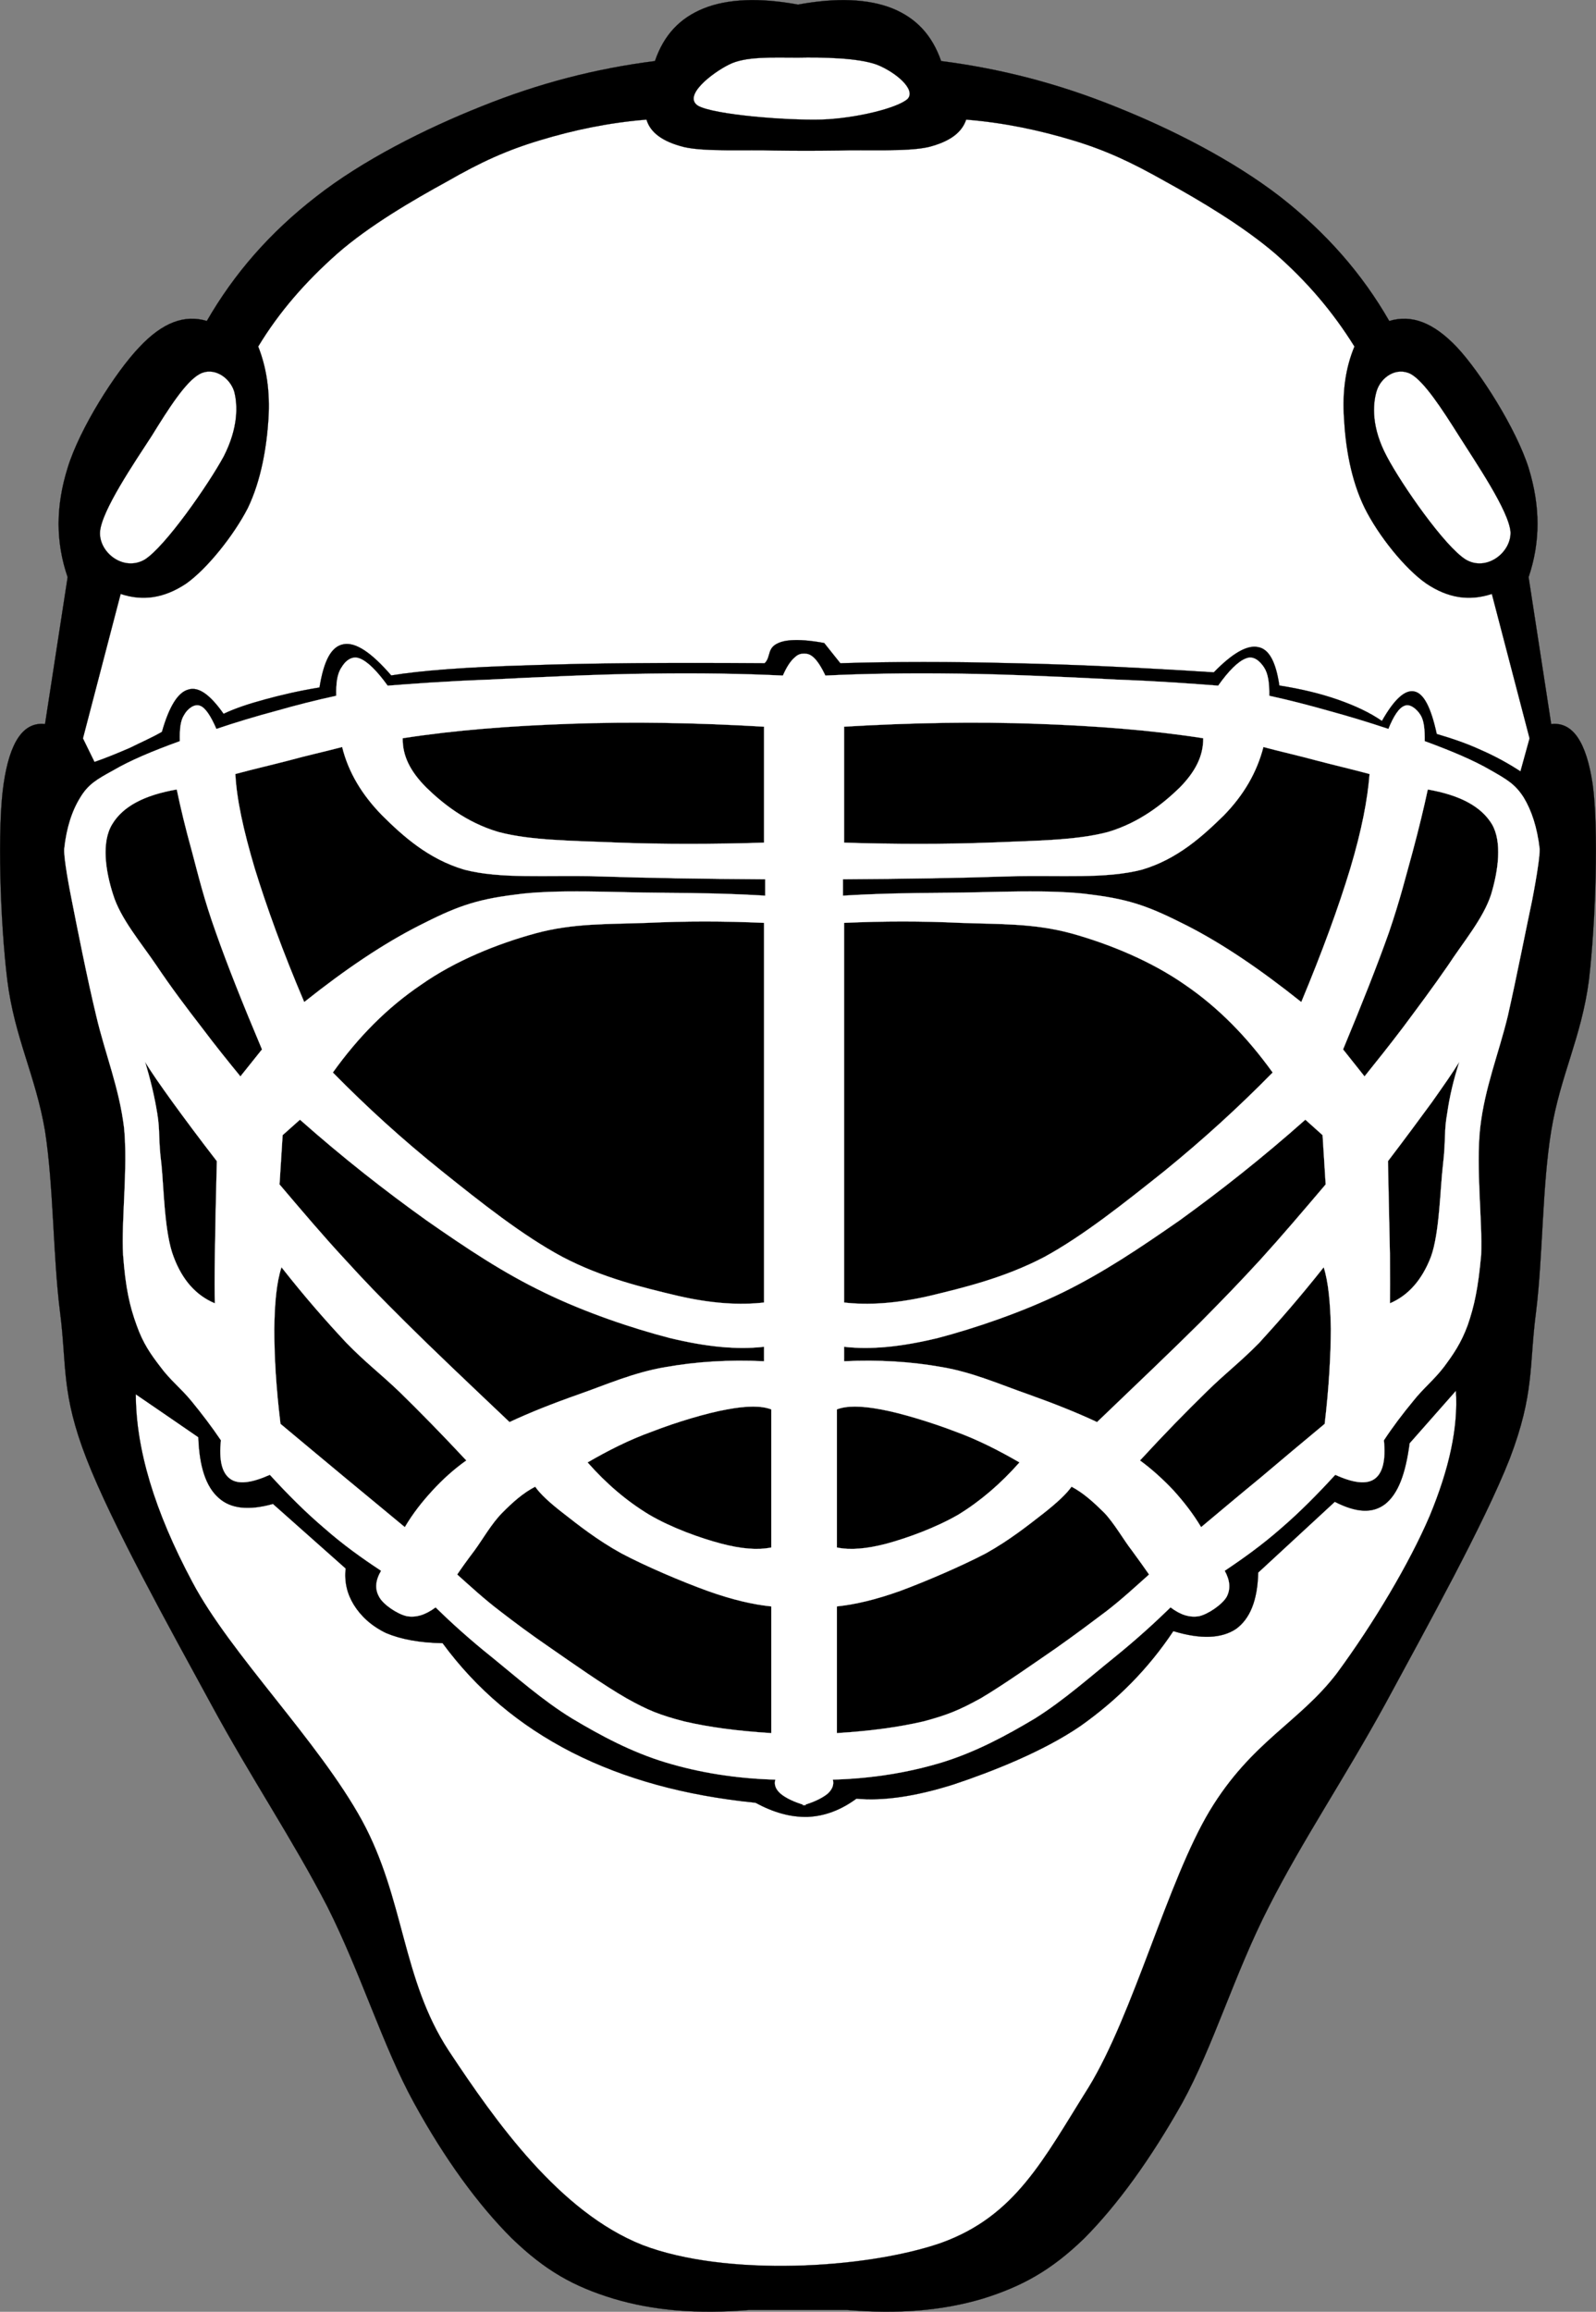
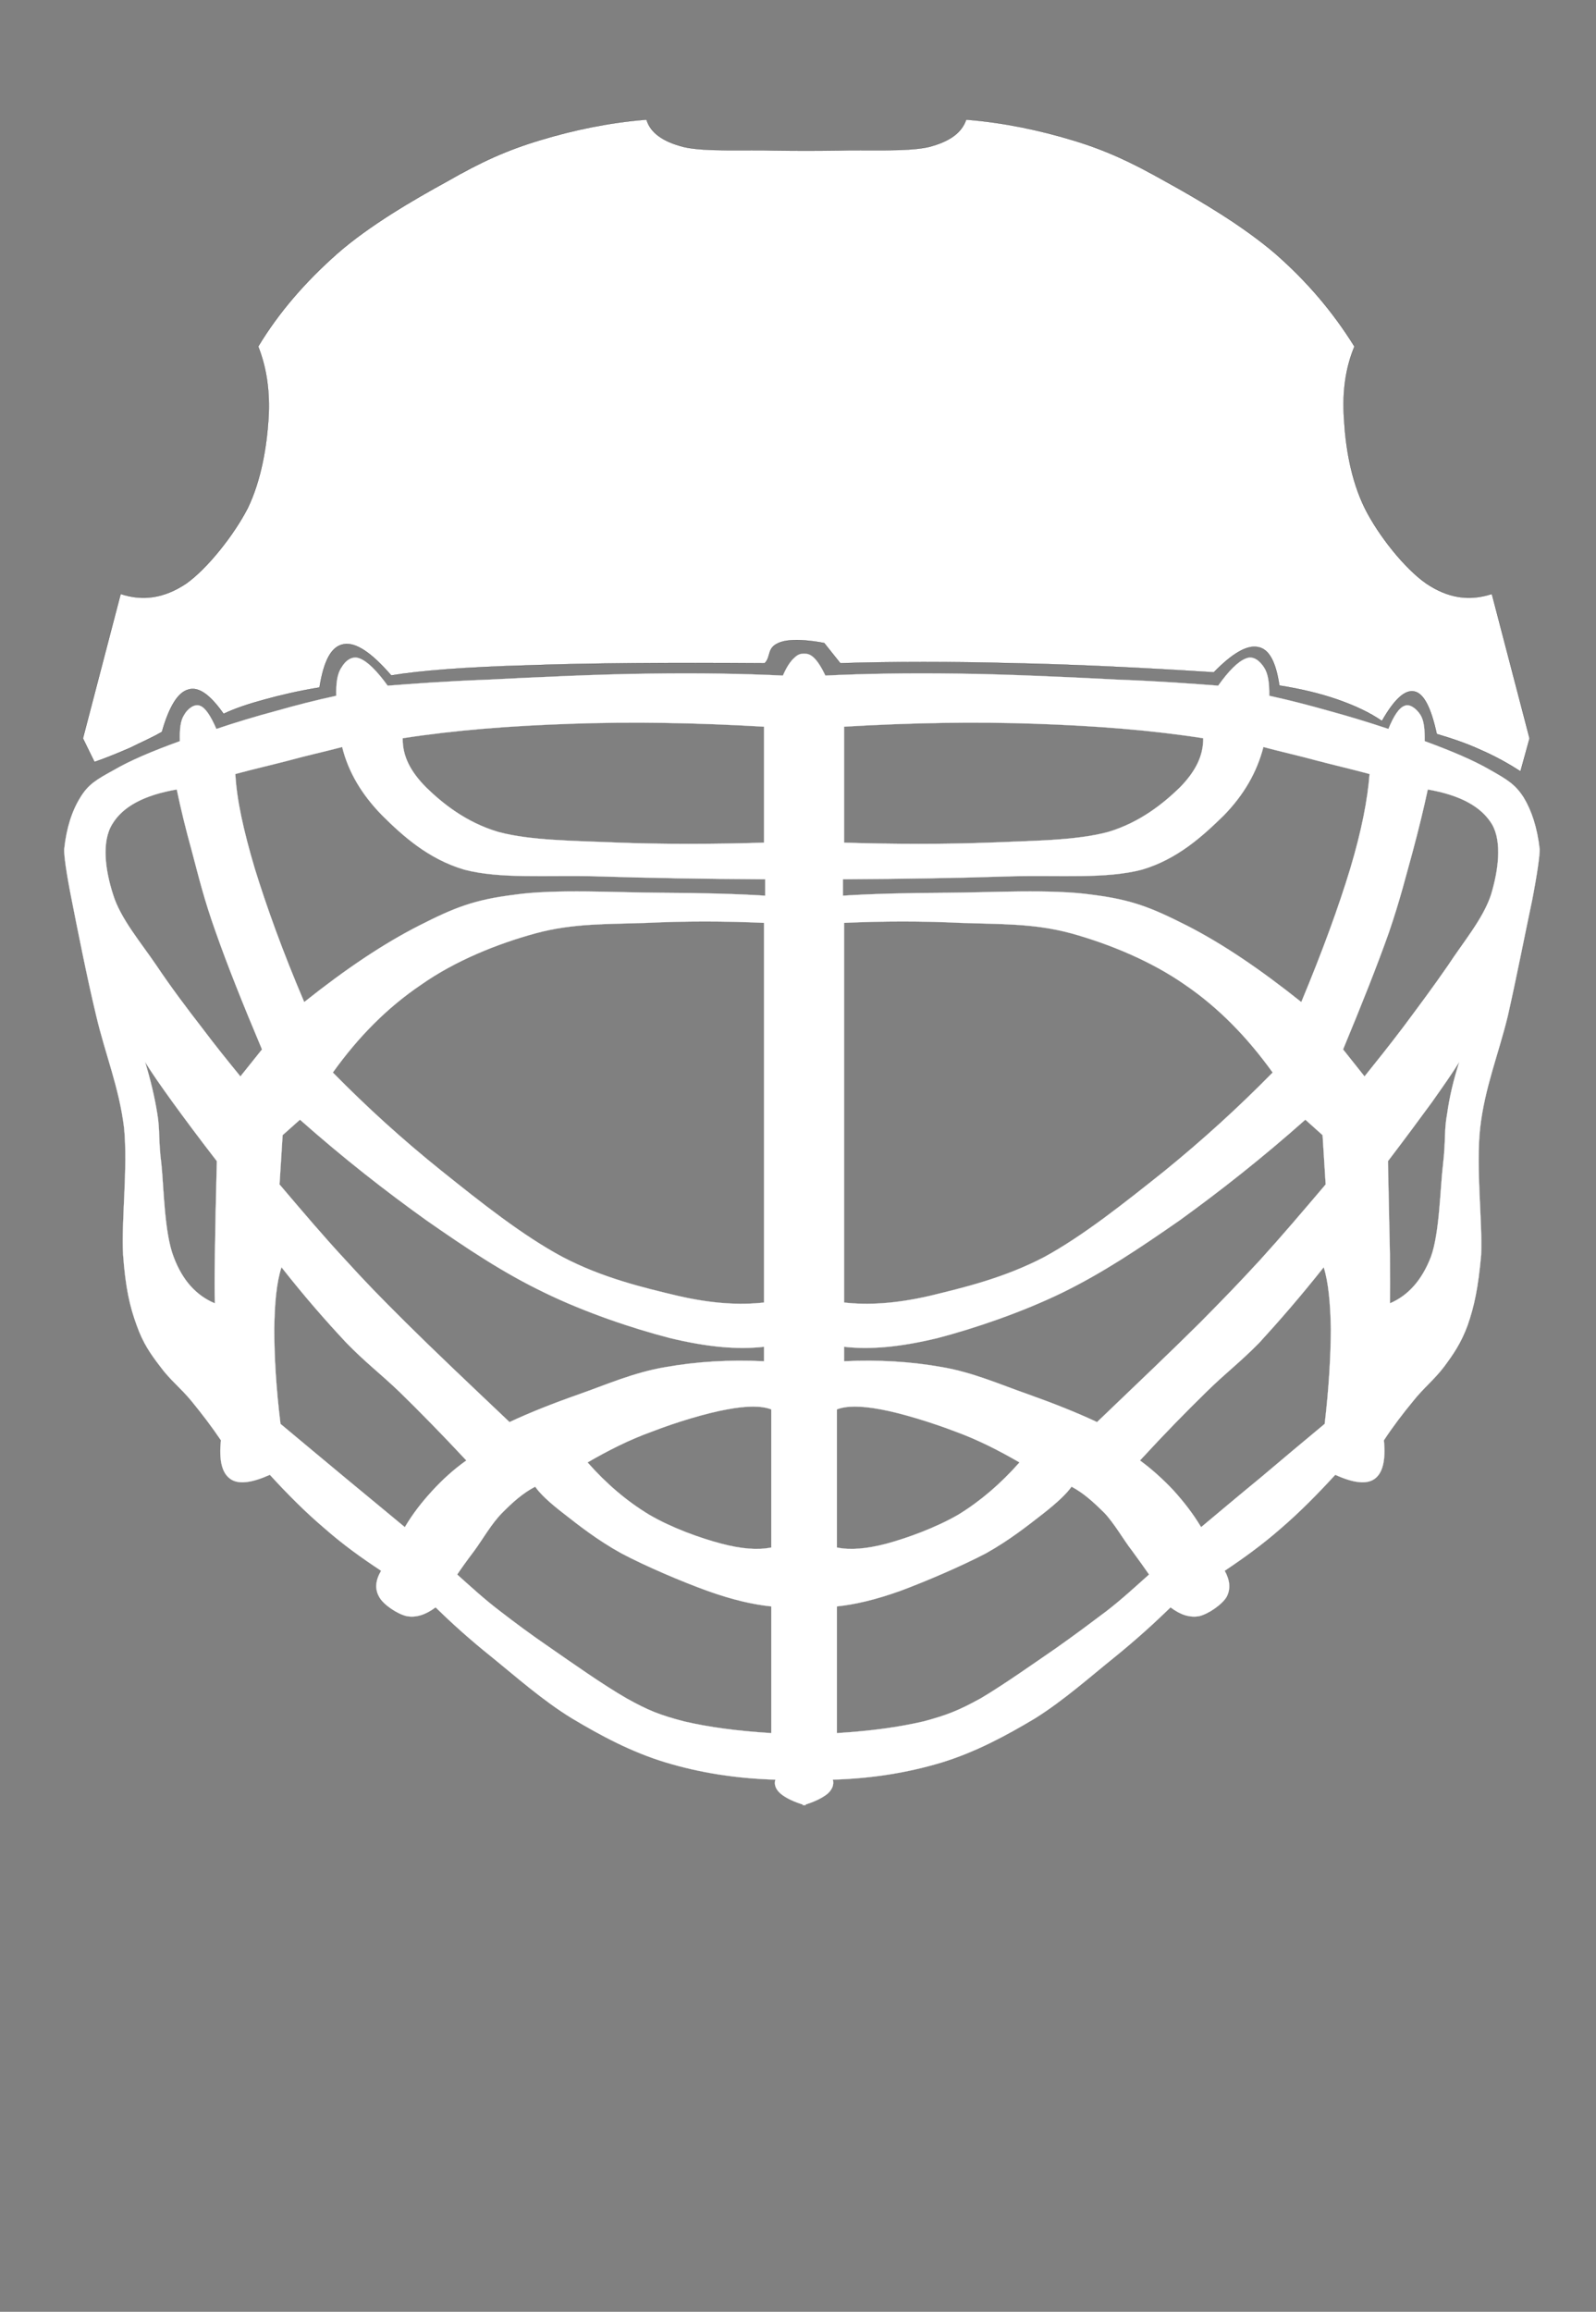
<svg xmlns="http://www.w3.org/2000/svg" version="1.0" width="353.359" height="511.618" viewBox="0 0 353.359 511.618" id="Layer_1" xml:space="preserve">
  <rect x="0" y="0" width="353.359" height="511.618" fill="#808080" stroke="none" />
  <defs id="defs22" />
-   <path d="M 176.687,1.015 C 168.047,-0.569 161.099,-0.245 155.843,1.843 C 150.551,3.967 146.988,7.711 145.007,13.507 L 145.007,13.507 C 131.759,15.199 119.303,18.439 106.667,23.515 C 93.995,28.555 80.243,35.503 69.983,43.531 C 59.723,51.487 51.839,60.559 45.791,71.035 L 45.791,71.035 C 40.895,69.559 35.999,71.323 30.815,76.867 C 25.559,82.375 17.639,94.831 14.975,103.543 C 12.311,112.075 12.311,119.959 14.975,127.735 L 14.975,127.735 L 9.971,160.243 L 9.971,160.243 C 5.219,159.703 2.159,164.095 0.791,173.563 C -0.613,183.067 0.035,203.947 1.619,216.907 C 3.203,229.615 7.883,238.003 9.971,250.279 C 11.879,262.627 11.735,277.999 13.283,290.275 C 14.831,302.336 13.499,308.276 19.151,322.82 C 24.803,337.364 37.583,360.332 46.655,377 C 55.619,393.56 64.835,407.132 72.503,422 C 79.955,436.832 84.815,452.96 91.655,465.38 C 98.423,477.728 105.875,487.952 113.327,495.368 C 120.707,502.496 126.971,506.023 135.864,508.723 C 144.648,511.351 154.548,512.179 165.851,511.207 L 187.524,511.207 C 198.864,512.179 208.692,511.351 217.547,508.723 C 226.224,506.023 232.703,502.495 240.047,495.368 C 247.427,487.952 254.808,477.727 261.755,465.38 C 268.595,452.96 273.312,436.832 280.907,422 C 288.467,407.132 297.683,393.56 306.755,377 C 315.755,360.332 328.535,337.364 334.259,322.82 C 339.804,308.276 338.507,302.336 340.091,290.275 C 341.604,278 341.423,262.628 343.44,250.279 C 345.456,238.003 350.135,229.615 351.792,216.907 C 353.304,203.947 353.952,183.067 352.62,173.563 C 351.216,164.095 348.156,159.703 343.44,160.243 L 343.44,160.243 L 338.436,127.735 L 338.436,127.735 C 341.064,119.959 341.064,112.075 338.436,103.543 C 335.664,94.831 327.744,82.375 322.595,76.867 C 317.339,71.323 312.516,69.559 307.583,71.035 L 307.583,71.035 C 301.571,60.559 293.615,51.487 283.427,43.531 C 273.024,35.503 259.451,28.555 246.743,23.515 C 234.107,18.439 221.507,15.199 208.367,13.507 L 208.367,13.507 C 206.351,7.711 202.787,3.967 197.531,1.843 C 192.239,-0.245 185.291,-0.569 176.687,1.015 L 176.687,1.015 z " style="fill-rule:evenodd;stroke:#000000;stroke-width:0.036;stroke-miterlimit:10" id="path5" />
-   <path d="M 44.207,82.771 C 41.075,84.463 37.259,90.511 33.587,96.451 C 29.807,102.283 22.427,113.083 22.139,117.763 C 21.923,122.299 27.359,126.547 32.039,123.847 C 36.611,120.967 46.151,107.251 49.535,101.023 C 52.775,94.687 52.667,89.647 51.839,86.587 C 50.831,83.455 47.267,81.115 44.207,82.771 L 44.207,82.771 z " style="fill:#ffffff;fill-rule:evenodd;stroke:#000000;stroke-width:0.036;stroke-miterlimit:10" id="path7" />
-   <path d="M 176.615,12.751 C 171.071,12.751 165.023,12.427 161.386,14.299 C 157.678,16.135 151.09,21.211 154.546,23.407 C 158.038,25.387 174.023,26.683 181.942,26.467 C 189.717,26.179 198.79,23.875 200.95,21.895 C 202.93,19.771 198.106,15.847 194.11,14.299 C 189.972,12.787 182.051,12.643 176.615,12.751 L 176.615,12.751 z " style="fill:#ffffff;fill-rule:evenodd;stroke:#000000;stroke-width:0.036;stroke-miterlimit:10" id="path9" />
  <path d="M 172.871,142.099 C 169.595,143.215 170.855,145.231 169.307,146.779 L 169.307,146.779 C 147.887,146.635 130.715,146.743 116.819,147.247 C 102.959,147.643 92.987,148.435 86.615,149.479 L 86.615,149.479 C 82.223,144.403 78.767,142.099 76.103,142.567 C 73.367,143.035 71.711,146.131 70.739,152.143 L 70.739,152.143 C 66.131,152.899 62.135,153.835 58.607,154.807 C 55.007,155.779 52.019,156.787 49.499,157.975 L 49.499,157.975 C 46.511,153.727 43.955,151.891 41.687,152.611 C 39.383,153.223 37.439,156.391 35.855,161.971 L 35.855,161.971 C 33.551,163.303 31.175,164.311 28.727,165.535 C 26.207,166.615 23.651,167.695 20.915,168.631 L 20.915,168.631 L 18.359,163.411 L 26.711,131.443 L 26.711,131.443 C 31.715,133.099 36.395,132.343 41.183,129.175 C 45.827,125.899 51.731,118.519 54.863,112.435 C 57.887,106.135 59.039,98.755 59.435,92.671 C 59.795,86.623 59.039,81.439 57.167,76.687 L 57.167,76.687 C 61.847,68.947 67.679,62.323 74.663,56.131 C 81.683,49.975 91.367,44.323 98.999,40.147 C 106.379,35.899 112.211,33.235 119.555,31.039 C 126.899,28.807 134.711,27.151 143.135,26.467 L 143.135,26.467 C 143.999,29.383 146.736,31.363 151.488,32.551 C 156.168,33.631 165.492,33.091 171.288,33.307 C 176.832,33.379 180.072,33.379 185.725,33.307 C 191.449,33.091 200.737,33.631 205.525,32.551 C 210.241,31.363 212.941,29.383 213.913,26.467 L 213.913,26.467 C 222.301,27.151 230.113,28.807 237.493,31.039 C 244.801,33.235 250.489,35.899 258.013,40.147 C 265.61,44.323 275.15,49.975 282.35,56.131 C 289.406,62.323 295.058,68.947 299.881,76.687 L 299.881,76.687 C 297.902,81.439 297.182,86.623 297.577,92.671 C 297.901,98.755 299.053,106.135 302.149,112.435 C 305.172,118.519 311.077,125.899 315.829,129.175 C 320.581,132.343 325.225,133.099 330.301,131.443 L 330.301,131.443 L 338.654,163.411 L 336.637,170.719 L 336.638,170.719 C 333.938,168.955 330.986,167.335 327.925,166.003 C 324.722,164.527 321.625,163.483 318.097,162.439 L 318.097,162.439 C 316.837,156.643 315.253,153.511 313.201,153.043 C 311.149,152.539 308.737,154.663 305.965,159.559 L 305.965,159.559 C 303.194,157.651 299.989,156.175 296.209,154.843 C 292.394,153.511 288.073,152.467 283.249,151.711 L 283.249,151.711 C 282.493,146.527 280.981,143.647 278.569,143.215 C 276.121,142.675 272.844,144.583 268.741,148.795 L 268.741,148.795 C 252.829,147.787 238.393,147.067 224.461,146.779 C 210.602,146.419 197.929,146.419 186.049,146.779 L 186.049,146.779 L 182.486,142.315 L 182.486,142.315 C 182.483,142.315 176.183,140.983 172.871,142.099 L 172.871,142.099 z " style="fill:#ffffff;fill-rule:evenodd;stroke:#000000;stroke-width:0.036;stroke-miterlimit:10" id="path11" />
-   <path d="M 312.371,82.771 C 315.359,84.463 319.283,90.511 323.027,96.451 C 326.699,102.283 334.115,113.083 334.439,117.763 C 334.583,122.299 329.111,126.547 324.539,123.847 C 319.859,120.967 310.319,107.251 307.043,101.023 C 303.659,94.687 303.875,89.647 304.775,86.587 C 305.711,83.455 309.167,81.115 312.371,82.771 L 312.371,82.771 z " style="fill:#ffffff;fill-rule:evenodd;stroke:#000000;stroke-width:0.036;stroke-miterlimit:10" id="path13" />
  <path d="M 178.551,144.835 C 177.646,144.511 176.777,144.691 175.944,145.519 C 175.038,146.275 174.169,147.607 173.336,149.515 L 173.336,149.515 C 164.425,149.083 154.899,148.939 143.924,149.083 C 132.914,149.191 117.918,149.911 108.139,150.415 C 98.395,150.775 91.006,151.351 85.826,151.747 L 85.826,151.747 C 83.436,148.435 81.335,146.383 79.669,145.735 C 77.93,145.015 76.446,146.275 75.612,147.715 C 74.67,149.083 74.381,151.171 74.453,153.979 L 74.453,153.979 C 69.961,154.951 65.578,156.067 61.16,157.327 C 56.705,158.515 52.286,159.847 47.904,161.323 L 47.904,161.323 C 46.673,158.479 45.477,156.643 44.318,156.211 C 43.05,155.671 41.493,156.895 40.769,158.227 C 39.936,159.487 39.754,161.467 39.827,164.023 L 39.827,164.023 C 33.669,166.255 28.816,168.307 25.121,170.467 C 21.39,172.519 19.543,173.563 17.768,176.515 C 15.957,179.431 14.726,183.175 14.219,187.891 L 14.219,187.891 C 14.147,189.223 14.654,193.039 15.885,199.195 C 17.116,205.423 19.254,216.295 21.319,224.863 C 23.311,233.323 26.39,240.703 27.476,249.631 C 28.346,258.451 26.824,270.367 27.259,277.747 C 27.802,285.018 28.708,289.051 30.265,293.299 C 31.678,297.295 33.38,299.707 35.517,302.479 C 37.581,305.324 40.117,307.267 42.435,310.112 C 44.644,312.811 46.854,315.691 48.918,318.752 L 48.918,318.752 C 48.447,323.144 49.135,325.988 50.982,327.284 C 52.757,328.58 55.727,328.183 59.747,326.384 L 59.747,326.384 C 63.695,330.704 67.68,334.7 71.845,338.228 C 75.938,341.829 80.067,344.781 84.377,347.624 L 84.377,347.624 C 83.11,349.784 82.965,351.656 83.942,353.384 C 84.812,355.076 87.963,357.2 90.063,357.668 C 92.164,358.028 94.192,357.38 96.438,355.724 L 96.438,355.724 C 99.915,359.108 103.935,362.781 109.079,366.884 C 114.149,370.988 120.09,376.28 126.61,380.276 C 133.057,384.129 139.831,387.764 147.473,390.068 C 155.042,392.337 162.975,393.596 171.668,393.848 L 171.668,393.848 C 171.342,394.964 171.741,396.008 172.864,396.98 C 173.95,397.88 175.725,398.781 178.333,399.537 L 178.333,399.537 L 178.551,144.835 L 178.551,144.835 z M 62.32,280.447 C 67.499,287.035 72.28,292.47 76.663,297.15 C 81.082,301.686 83.908,303.703 88.471,308.058 C 92.89,312.378 97.816,317.382 103.249,323.214 L 103.249,323.214 C 100.496,325.158 97.997,327.426 95.751,329.874 C 93.433,332.394 91.44,334.914 89.63,337.974 L 89.63,337.974 C 85.392,334.482 81.046,330.846 76.446,327.066 C 71.737,323.178 67.137,319.291 62.102,315.115 L 62.102,315.115 C 61.088,306.871 60.726,299.923 60.726,294.127 C 60.798,288.367 61.233,283.759 62.32,280.447 L 62.32,280.447 z M 118.498,329.011 C 115.781,330.415 113.499,332.467 111.218,334.771 C 108.864,337.112 106.762,340.82 105.06,343.124 C 103.322,345.428 102.09,347.156 101.221,348.452 L 101.221,348.452 C 104.155,351.08 107.233,353.924 110.747,356.588 C 114.116,359.18 117.23,361.52 121.903,364.724 C 126.575,367.964 133.675,372.968 138.71,375.848 C 143.527,378.548 146.099,379.556 151.459,380.96 C 156.856,382.22 163.158,383.084 170.764,383.552 L 170.764,383.552 L 170.764,355.508 L 170.764,355.508 C 166.816,355.112 162.217,354.068 156.674,352.088 C 150.988,350.036 142.947,346.616 137.587,343.772 C 132.226,340.821 128.024,337.472 124.837,334.989 C 121.612,332.503 119.548,330.559 118.498,329.011 L 118.498,329.011 z M 130.088,323.646 C 134.507,321.09 139.179,318.678 144.395,316.806 C 149.575,314.79 156.457,312.702 160.984,311.91 C 165.367,311.082 168.626,311.082 170.763,311.91 L 170.763,311.91 L 170.763,342.473 L 170.763,342.473 C 167.794,343.085 164.135,342.797 159.643,341.61 C 155.008,340.385 148.668,338.118 143.706,335.202 C 138.709,332.179 134.218,328.327 130.088,323.646 L 130.088,323.646 z M 32.112,234.979 C 33.525,237.355 35.517,240.163 38.233,243.943 C 40.877,247.579 44.137,251.971 48.012,256.975 L 48.012,256.975 C 47.795,265.543 47.65,272.167 47.577,277.532 C 47.505,282.752 47.505,286.387 47.577,288.439 L 47.577,288.439 C 43.412,286.711 40.369,283.292 38.45,278.179 C 36.385,272.887 36.277,262.988 35.733,257.623 C 35.045,252.367 35.444,250.135 34.828,246.499 C 34.212,242.647 33.307,238.903 32.112,234.979 L 32.112,234.979 z M 66.413,247.795 L 62.574,251.215 L 61.886,262.123 L 61.886,262.123 C 66.993,268.135 71.666,273.643 76.447,278.791 C 81.01,283.795 83.799,286.675 89.848,292.687 C 95.897,298.7 103.503,305.899 112.812,314.719 L 112.812,314.719 C 117.339,312.595 122.446,310.579 128.278,308.528 C 134.146,306.475 140.376,303.704 147.365,302.551 C 154.247,301.327 161.383,300.895 169.17,301.255 L 169.17,301.255 L 169.17,298.051 L 169.17,298.051 C 163.231,298.735 156.457,298.087 148.272,296.107 C 140.05,293.983 129.545,290.456 120.527,286.063 C 111.399,281.671 103.467,276.379 94.376,270.043 C 85.319,263.563 76.047,256.327 66.413,247.795 L 66.413,247.795 z M 73.692,237.355 C 79.306,229.507 85.681,223.027 93.251,217.915 C 100.712,212.659 110.057,208.879 118.497,206.575 C 126.9,204.271 134.651,204.559 143.272,204.235 C 151.711,203.839 160.295,203.839 169.169,204.235 L 169.169,204.235 L 169.169,288.259 L 169.169,288.259 C 163.809,288.871 157.579,288.511 150.081,286.783 C 142.512,284.982 133.42,282.823 124.618,278.215 C 115.708,273.463 106.399,266.047 97.815,259.171 C 89.195,252.259 81.335,245.131 73.692,237.355 L 73.692,237.355 z M 39.139,174.715 C 31.858,175.975 27.186,178.495 24.831,182.419 C 22.441,186.343 23.31,192.643 25.049,198.007 C 26.678,203.299 31.17,208.555 34.611,213.631 C 37.871,218.491 41.348,223.099 44.608,227.311 C 47.723,231.451 50.548,234.943 53.228,238.219 L 53.228,238.219 L 58.009,232.243 L 58.009,232.243 C 53.771,222.199 50.367,213.667 47.795,206.359 C 45.151,198.979 43.956,193.903 42.543,188.611 C 41.058,183.247 39.972,178.747 39.139,174.715 L 39.139,174.715 z M 52.105,171.295 C 56.09,170.215 59.893,169.351 63.913,168.307 C 67.825,167.227 71.773,166.363 75.757,165.319 L 75.757,165.319 C 77.133,170.899 80.14,175.903 84.631,180.475 C 89.158,184.975 94.845,190.123 102.814,192.463 C 110.819,194.551 120.815,193.651 132.117,193.939 C 143.273,194.299 155.515,194.515 169.423,194.587 L 169.423,194.587 L 169.423,198.223 L 169.423,198.223 C 163.121,197.827 155.515,197.611 146.207,197.575 C 136.826,197.539 122.808,196.711 113.934,198.007 C 104.915,199.123 100.569,200.887 92.781,204.847 C 84.921,208.843 76.627,214.387 67.354,221.767 L 67.354,221.767 C 62.537,210.463 59.023,200.671 56.416,192.247 C 53.88,183.715 52.395,176.911 52.105,171.295 L 52.105,171.295 z M 89.159,163.375 C 100.749,161.575 112.992,160.639 126.43,160.171 C 139.833,159.703 153.886,159.919 169.17,160.819 L 169.17,160.819 L 169.17,186.487 L 169.17,186.487 C 157.471,186.847 146.967,186.847 137.116,186.487 C 127.118,186.055 117.484,186.055 110.312,184.111 C 103.14,181.987 97.924,177.739 94.375,174.283 C 90.825,170.719 89.086,167.263 89.159,163.375 L 89.159,163.375 z " style="fill:#ffffff;fill-rule:evenodd;stroke:#ffffff;stroke-width:0.036;stroke-miterlimit:10" id="path15" />
  <path d="M 177.551,144.835 C 178.379,144.511 179.243,144.691 180.144,145.519 C 180.972,146.275 181.835,147.607 182.736,149.515 L 182.736,149.515 C 191.556,149.083 201.024,148.939 211.967,149.083 C 222.839,149.191 237.707,149.911 247.535,150.415 C 257.183,150.775 264.527,151.351 269.711,151.747 L 269.711,151.747 C 272.051,148.435 274.14,146.383 275.831,145.735 C 277.487,145.015 278.927,146.275 279.863,147.715 C 280.763,149.083 281.051,151.171 281.015,153.979 L 281.015,153.979 C 285.443,154.951 289.798,156.067 294.227,157.327 C 298.582,158.515 302.975,159.847 307.403,161.323 L 307.403,161.323 C 308.555,158.479 309.743,156.643 310.966,156.211 C 312.118,155.671 313.666,156.895 314.494,158.227 C 315.286,159.487 315.466,161.467 315.431,164.023 L 315.431,164.023 C 321.515,166.255 326.338,168.307 330.046,170.467 C 333.647,172.519 335.483,173.563 337.355,176.515 C 339.119,179.431 340.342,183.175 340.882,187.891 L 340.882,187.891 C 340.918,189.223 340.414,193.039 339.227,199.195 C 337.895,205.423 335.771,216.295 333.827,224.863 C 331.775,233.323 328.715,240.703 327.707,249.631 C 326.735,258.451 328.247,270.367 327.923,277.747 C 327.276,285.018 326.411,289.051 324.936,293.299 C 323.459,297.295 321.768,299.707 319.715,302.479 C 317.556,305.324 315.071,307.267 312.839,310.112 C 310.608,312.811 308.411,315.691 306.396,318.752 L 306.396,318.752 C 306.828,323.144 306.144,325.988 304.343,327.284 C 302.543,328.58 299.591,328.183 295.631,326.384 L 295.631,326.384 C 291.671,330.704 287.711,334.7 283.608,338.228 C 279.504,341.829 275.4,344.781 271.152,347.624 L 271.152,347.624 C 272.34,349.784 272.484,351.656 271.584,353.384 C 270.612,355.076 267.517,357.2 265.5,357.668 C 263.376,358.028 261.36,357.38 259.164,355.724 L 259.164,355.724 C 255.672,359.108 251.676,362.781 246.601,366.884 C 241.489,370.988 235.548,376.28 229.176,380.276 C 222.733,384.129 215.964,387.764 208.441,390.068 C 200.88,392.337 192.997,393.596 184.393,393.848 L 184.393,393.848 C 184.681,394.964 184.285,396.008 183.205,396.98 C 182.089,397.88 180.325,398.781 177.769,399.537 L 177.769,399.537 L 177.551,144.835 L 177.551,144.835 z M 293.075,280.447 C 287.855,287.035 283.103,292.47 278.819,297.15 C 274.355,301.686 271.51,303.703 267.083,308.058 C 262.655,312.378 257.759,317.382 252.395,323.214 L 252.395,323.214 C 255.059,325.158 257.542,327.426 259.847,329.874 C 262.115,332.394 264.094,334.914 265.931,337.974 L 265.931,337.974 C 270.107,334.482 274.426,330.846 279.035,327.066 C 283.643,323.178 288.251,319.291 293.291,315.115 L 293.291,315.115 C 294.264,306.871 294.623,299.923 294.659,294.127 C 294.551,288.367 294.119,283.759 293.075,280.447 L 293.075,280.447 z M 237.239,329.011 C 239.903,330.415 242.135,332.467 244.475,334.771 C 246.706,337.112 248.794,340.82 250.594,343.124 C 252.286,345.428 253.51,347.156 254.41,348.452 L 254.41,348.452 C 251.458,351.08 248.398,353.924 244.942,356.588 C 241.486,359.18 238.39,361.52 233.854,364.724 C 229.138,367.964 222.045,372.968 217.15,375.848 C 212.254,378.548 209.698,379.556 204.478,380.96 C 199.078,382.22 192.814,383.084 185.29,383.552 L 185.29,383.552 L 185.29,355.508 L 185.29,355.508 C 189.179,355.112 193.75,354.068 199.294,352.088 C 204.838,350.036 212.83,346.616 218.267,343.772 C 223.559,340.821 227.735,337.472 230.939,334.989 C 234.107,332.503 236.159,330.559 237.239,329.011 L 237.239,329.011 z M 225.72,323.646 C 221.291,321.09 216.648,318.678 211.499,316.806 C 206.243,314.79 199.403,312.702 195.011,311.91 C 190.619,311.082 187.379,311.082 185.291,311.91 L 185.291,311.91 L 185.291,342.473 L 185.291,342.473 C 188.207,343.085 191.843,342.797 196.343,341.61 C 200.843,340.385 207.144,338.118 212.184,335.202 C 217.115,332.179 221.579,328.327 225.72,323.646 L 225.72,323.646 z M 323.1,234.979 C 321.66,237.355 319.68,240.163 317.016,243.943 C 314.352,247.579 311.112,251.971 307.295,256.975 L 307.295,256.975 C 307.476,265.543 307.619,272.167 307.728,277.532 C 307.764,282.752 307.764,286.387 307.728,288.439 L 307.728,288.439 C 311.795,286.711 314.82,283.292 316.799,278.179 C 318.743,272.887 318.852,262.988 319.499,257.623 C 320.111,252.367 319.715,250.135 320.399,246.499 C 320.939,242.647 321.839,238.903 323.1,234.979 L 323.1,234.979 z M 289.007,247.795 L 292.823,251.215 L 293.507,262.123 L 293.507,262.123 C 288.396,268.135 283.715,273.643 279.035,278.791 C 274.427,283.795 271.655,286.675 265.715,292.687 C 259.667,298.7 252.108,305.899 242.892,314.719 L 242.892,314.719 C 238.356,312.595 233.28,310.579 227.52,308.528 C 221.616,306.475 215.388,303.704 208.547,302.551 C 201.671,301.327 194.579,300.895 186.875,301.255 L 186.875,301.255 L 186.875,298.051 L 186.875,298.051 C 192.743,298.735 199.476,298.087 207.647,296.107 C 215.747,293.983 226.187,290.456 235.223,286.063 C 244.187,281.671 252.107,276.379 261.214,270.043 C 270.18,263.563 279.396,256.327 289.007,247.795 L 289.007,247.795 z M 281.771,237.355 C 276.119,229.507 269.819,223.027 262.331,217.915 C 254.808,212.659 245.519,208.879 237.239,206.575 C 228.779,204.271 221.075,204.559 212.615,204.235 C 204.191,203.839 195.659,203.839 186.875,204.235 L 186.875,204.235 L 186.875,288.259 L 186.875,288.259 C 192.167,288.871 198.359,288.511 205.848,286.783 C 213.299,284.982 222.335,282.823 231.156,278.215 C 239.904,273.463 249.156,266.047 257.796,259.171 C 266.291,252.259 274.14,245.131 281.771,237.355 L 281.771,237.355 z M 316.115,174.715 C 323.315,175.975 327.959,178.495 330.335,182.419 C 332.604,186.343 331.739,192.643 330.119,198.007 C 328.391,203.299 323.927,208.555 320.615,213.631 C 317.267,218.491 313.811,223.099 310.679,227.311 C 307.546,231.451 304.739,234.943 302.111,238.219 L 302.111,238.219 L 297.359,232.243 L 297.359,232.243 C 301.535,222.199 304.919,213.667 307.51,206.359 C 310.031,198.979 311.254,193.903 312.731,188.611 C 314.171,183.247 315.251,178.747 316.115,174.715 L 316.115,174.715 z M 303.228,171.295 C 299.232,170.215 295.452,169.351 291.492,168.307 C 287.532,167.227 283.608,166.363 279.721,165.319 L 279.721,165.319 C 278.281,170.899 275.401,175.903 270.937,180.475 C 266.329,184.975 260.749,190.123 252.829,192.463 C 244.766,194.551 234.865,193.651 223.705,193.939 C 212.581,194.299 200.413,194.515 186.625,194.587 L 186.625,194.587 L 186.625,198.223 L 186.625,198.223 C 192.854,197.827 200.413,197.611 209.701,197.575 C 218.917,197.539 232.849,196.711 241.777,198.007 C 250.669,199.123 254.953,200.887 262.8,204.847 C 270.613,208.843 278.857,214.387 288.109,221.767 L 288.109,221.767 C 292.825,210.463 296.389,200.671 298.945,192.247 C 301.499,183.715 302.795,176.911 303.228,171.295 L 303.228,171.295 z M 266.399,163.375 C 254.842,161.575 242.639,160.639 229.355,160.171 C 215.999,159.703 202.031,159.919 186.875,160.819 L 186.875,160.819 L 186.875,186.487 L 186.875,186.487 C 198.432,186.847 208.907,186.847 218.735,186.487 C 228.563,186.055 238.139,186.055 245.375,184.111 C 252.467,181.987 257.651,177.739 261.215,174.283 C 264.707,170.719 266.436,167.263 266.399,163.375 L 266.399,163.375 z " style="fill:#ffffff;fill-rule:evenodd;stroke:#ffffff;stroke-width:0.036;stroke-miterlimit:10" id="path17" />
-   <path d="M 30.059,308.563 C 30.095,320.624 34.127,334.303 42.587,350.143 C 50.975,366.019 70.523,385.351 80.135,402.883 C 89.603,420.271 88.919,437.947 99.323,453.823 C 109.763,469.591 123.875,489.571 142.236,496.843 C 160.595,503.899 191.664,502.171 208.368,496.375 C 224.856,490.435 230.976,477.943 241.02,461.959 C 250.956,445.759 258.551,416.239 267.839,400.759 C 277.091,385.423 287.675,381.211 295.991,370.339 C 304.127,359.287 312.047,346.003 316.547,335.491 C 320.903,324.978 322.883,315.871 322.343,307.77 L 322.343,307.77 L 312.083,319.398 L 312.083,319.398 C 311.184,326.275 309.527,330.558 306.72,332.827 C 303.875,335.022 300.276,334.77 295.524,332.359 L 295.524,332.359 L 278.568,348.018 L 278.568,348.018 C 278.423,354.21 276.732,358.279 273.635,360.51 C 270.467,362.598 265.896,362.85 259.776,360.978 L 259.776,360.978 C 254.16,369.403 247.356,376.207 239.22,381.966 C 230.94,387.654 219.419,392.154 211.068,394.926 C 202.715,397.554 195.66,398.598 189.612,398.058 L 189.612,398.058 C 186.12,400.615 182.591,401.911 178.883,402.09 C 175.103,402.198 171.323,401.154 167.255,398.958 L 167.255,398.958 C 151.595,397.374 138.239,393.702 126.611,387.798 C 114.947,381.822 105.551,373.902 97.991,363.642 L 97.991,363.642 C 92.951,363.571 88.739,362.779 85.499,361.411 C 82.187,359.827 79.847,357.595 78.335,355.146 C 76.859,352.734 76.211,350.106 76.535,347.119 L 76.535,347.119 L 60.443,332.827 L 60.443,332.827 C 55.151,334.303 51.083,333.943 48.383,331.459 C 45.575,328.975 44.135,324.511 43.919,318.066 L 43.919,318.066 C 39.311,314.898 34.703,311.73 30.059,308.563 L 30.059,308.563 z " style="fill:#ffffff;fill-rule:evenodd;stroke:#000000;stroke-width:0.036;stroke-miterlimit:10" id="path19" />
</svg>